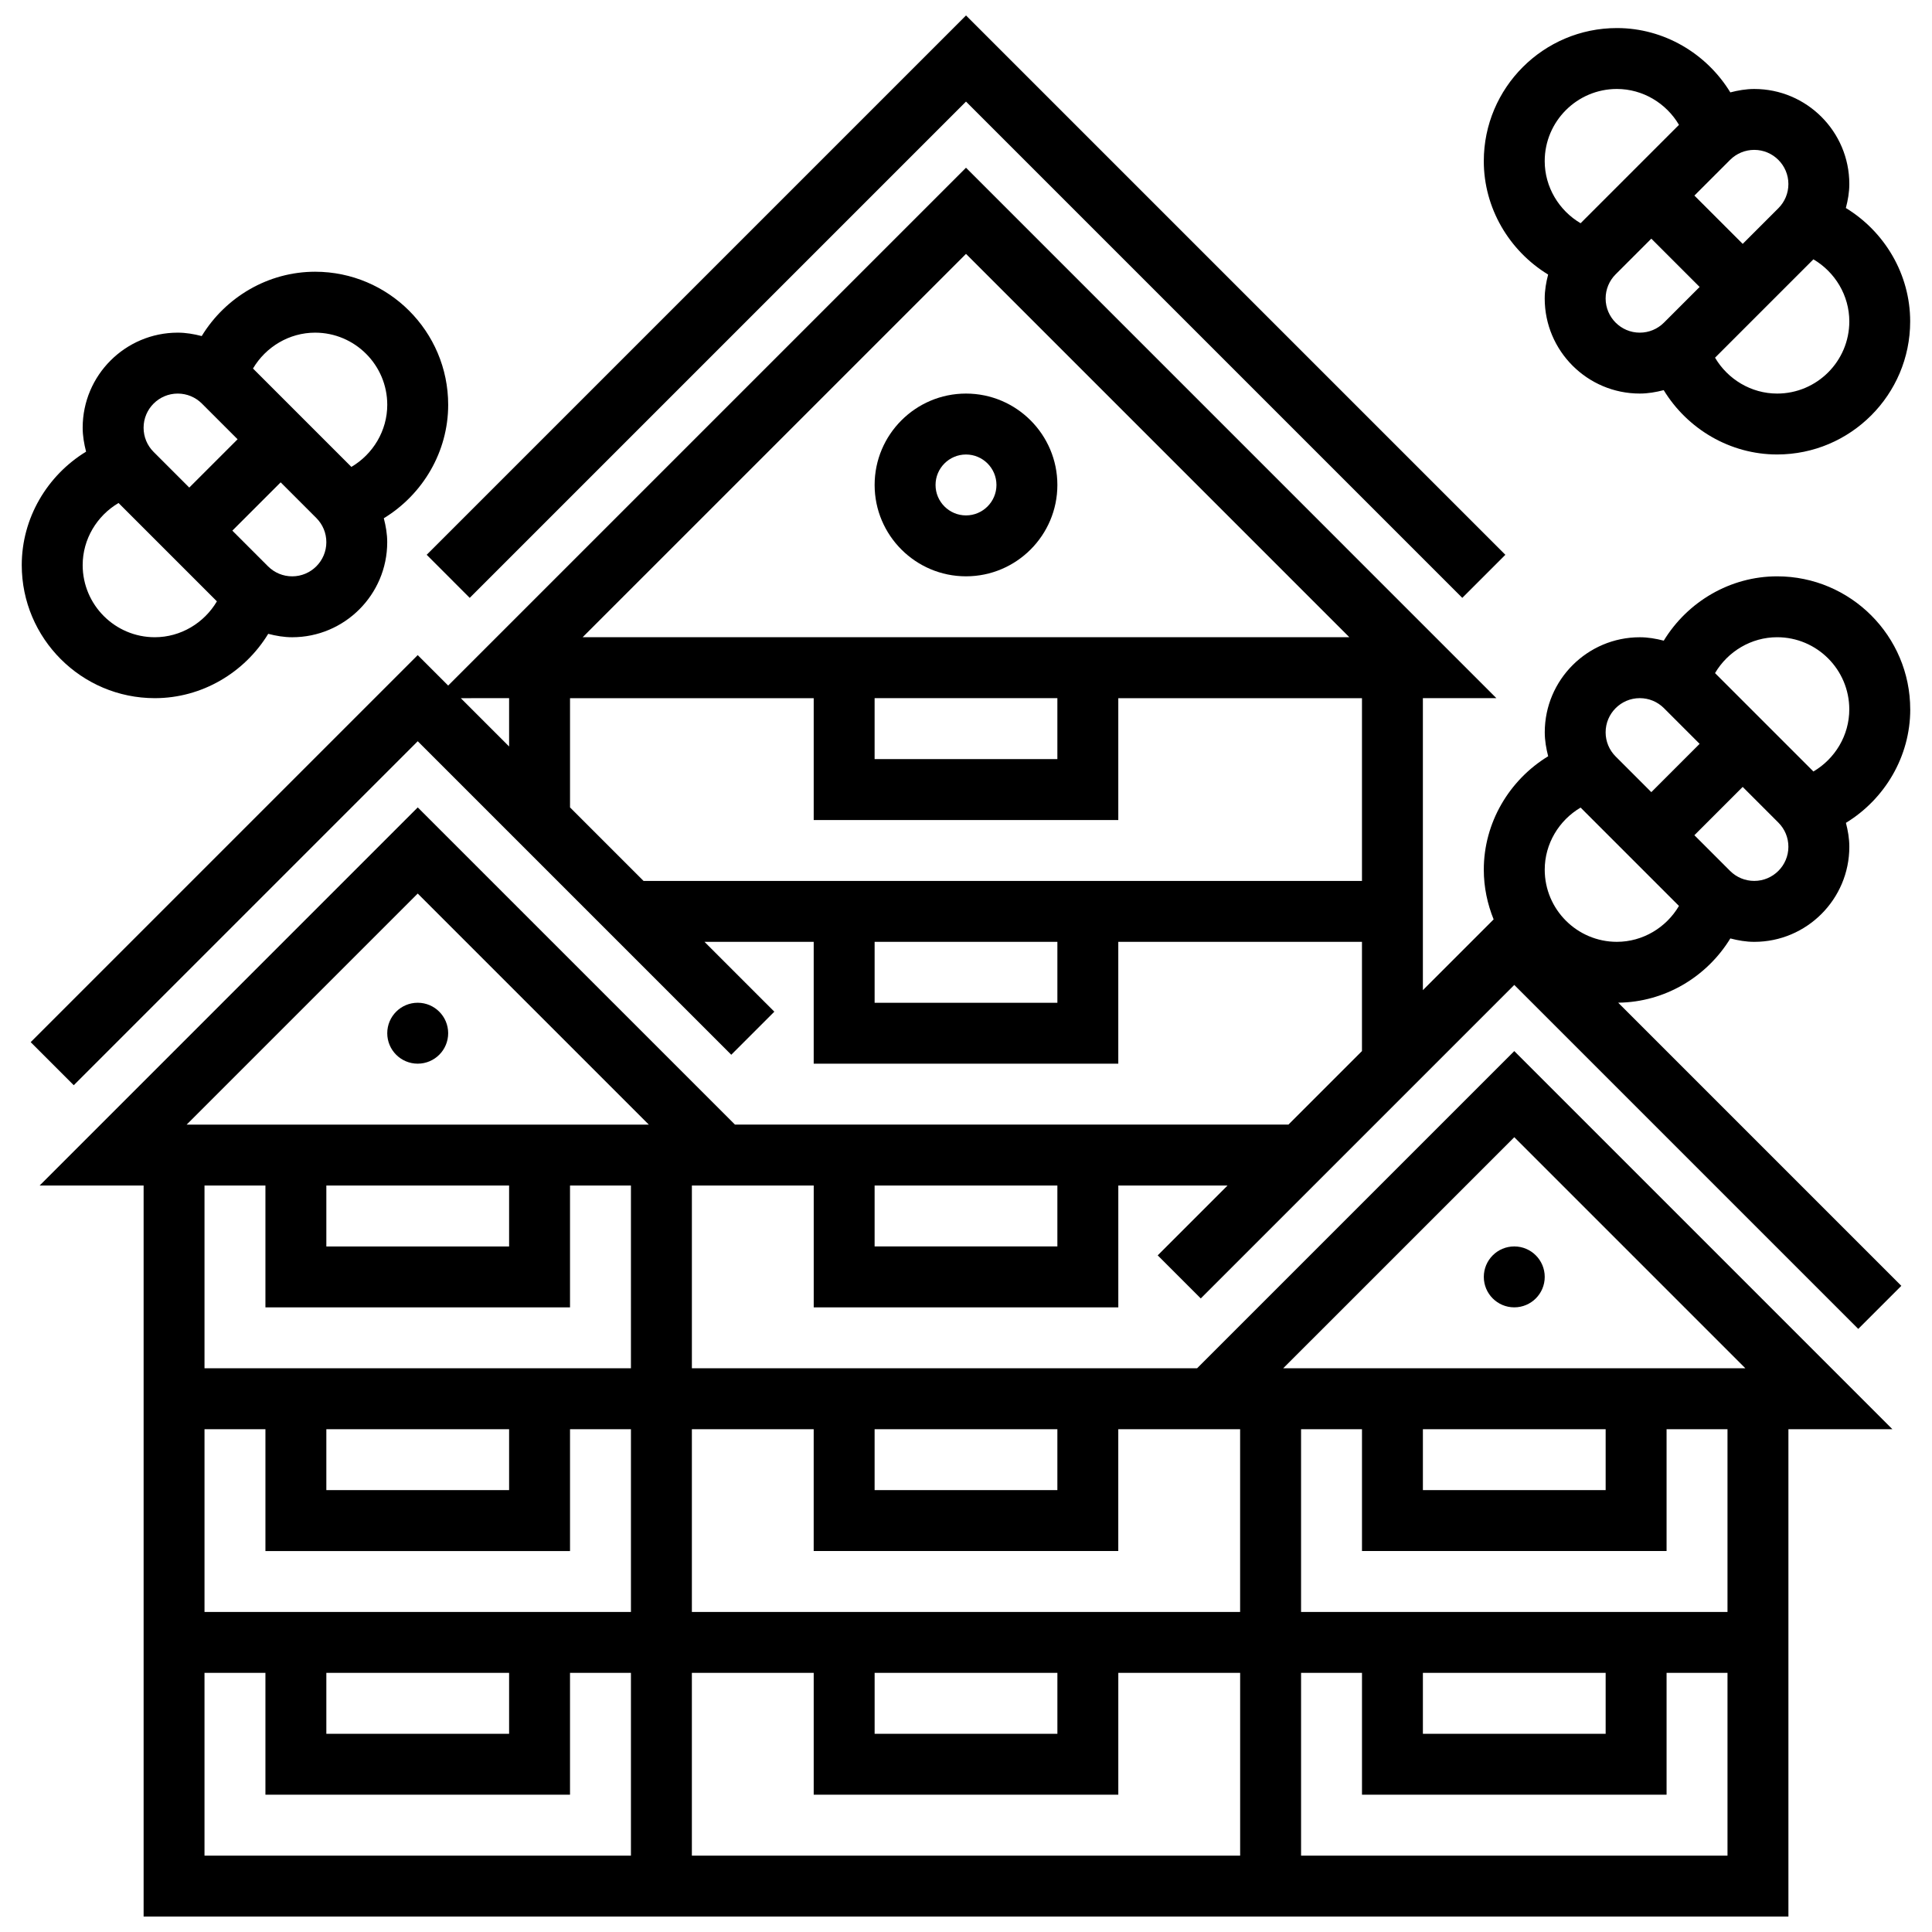
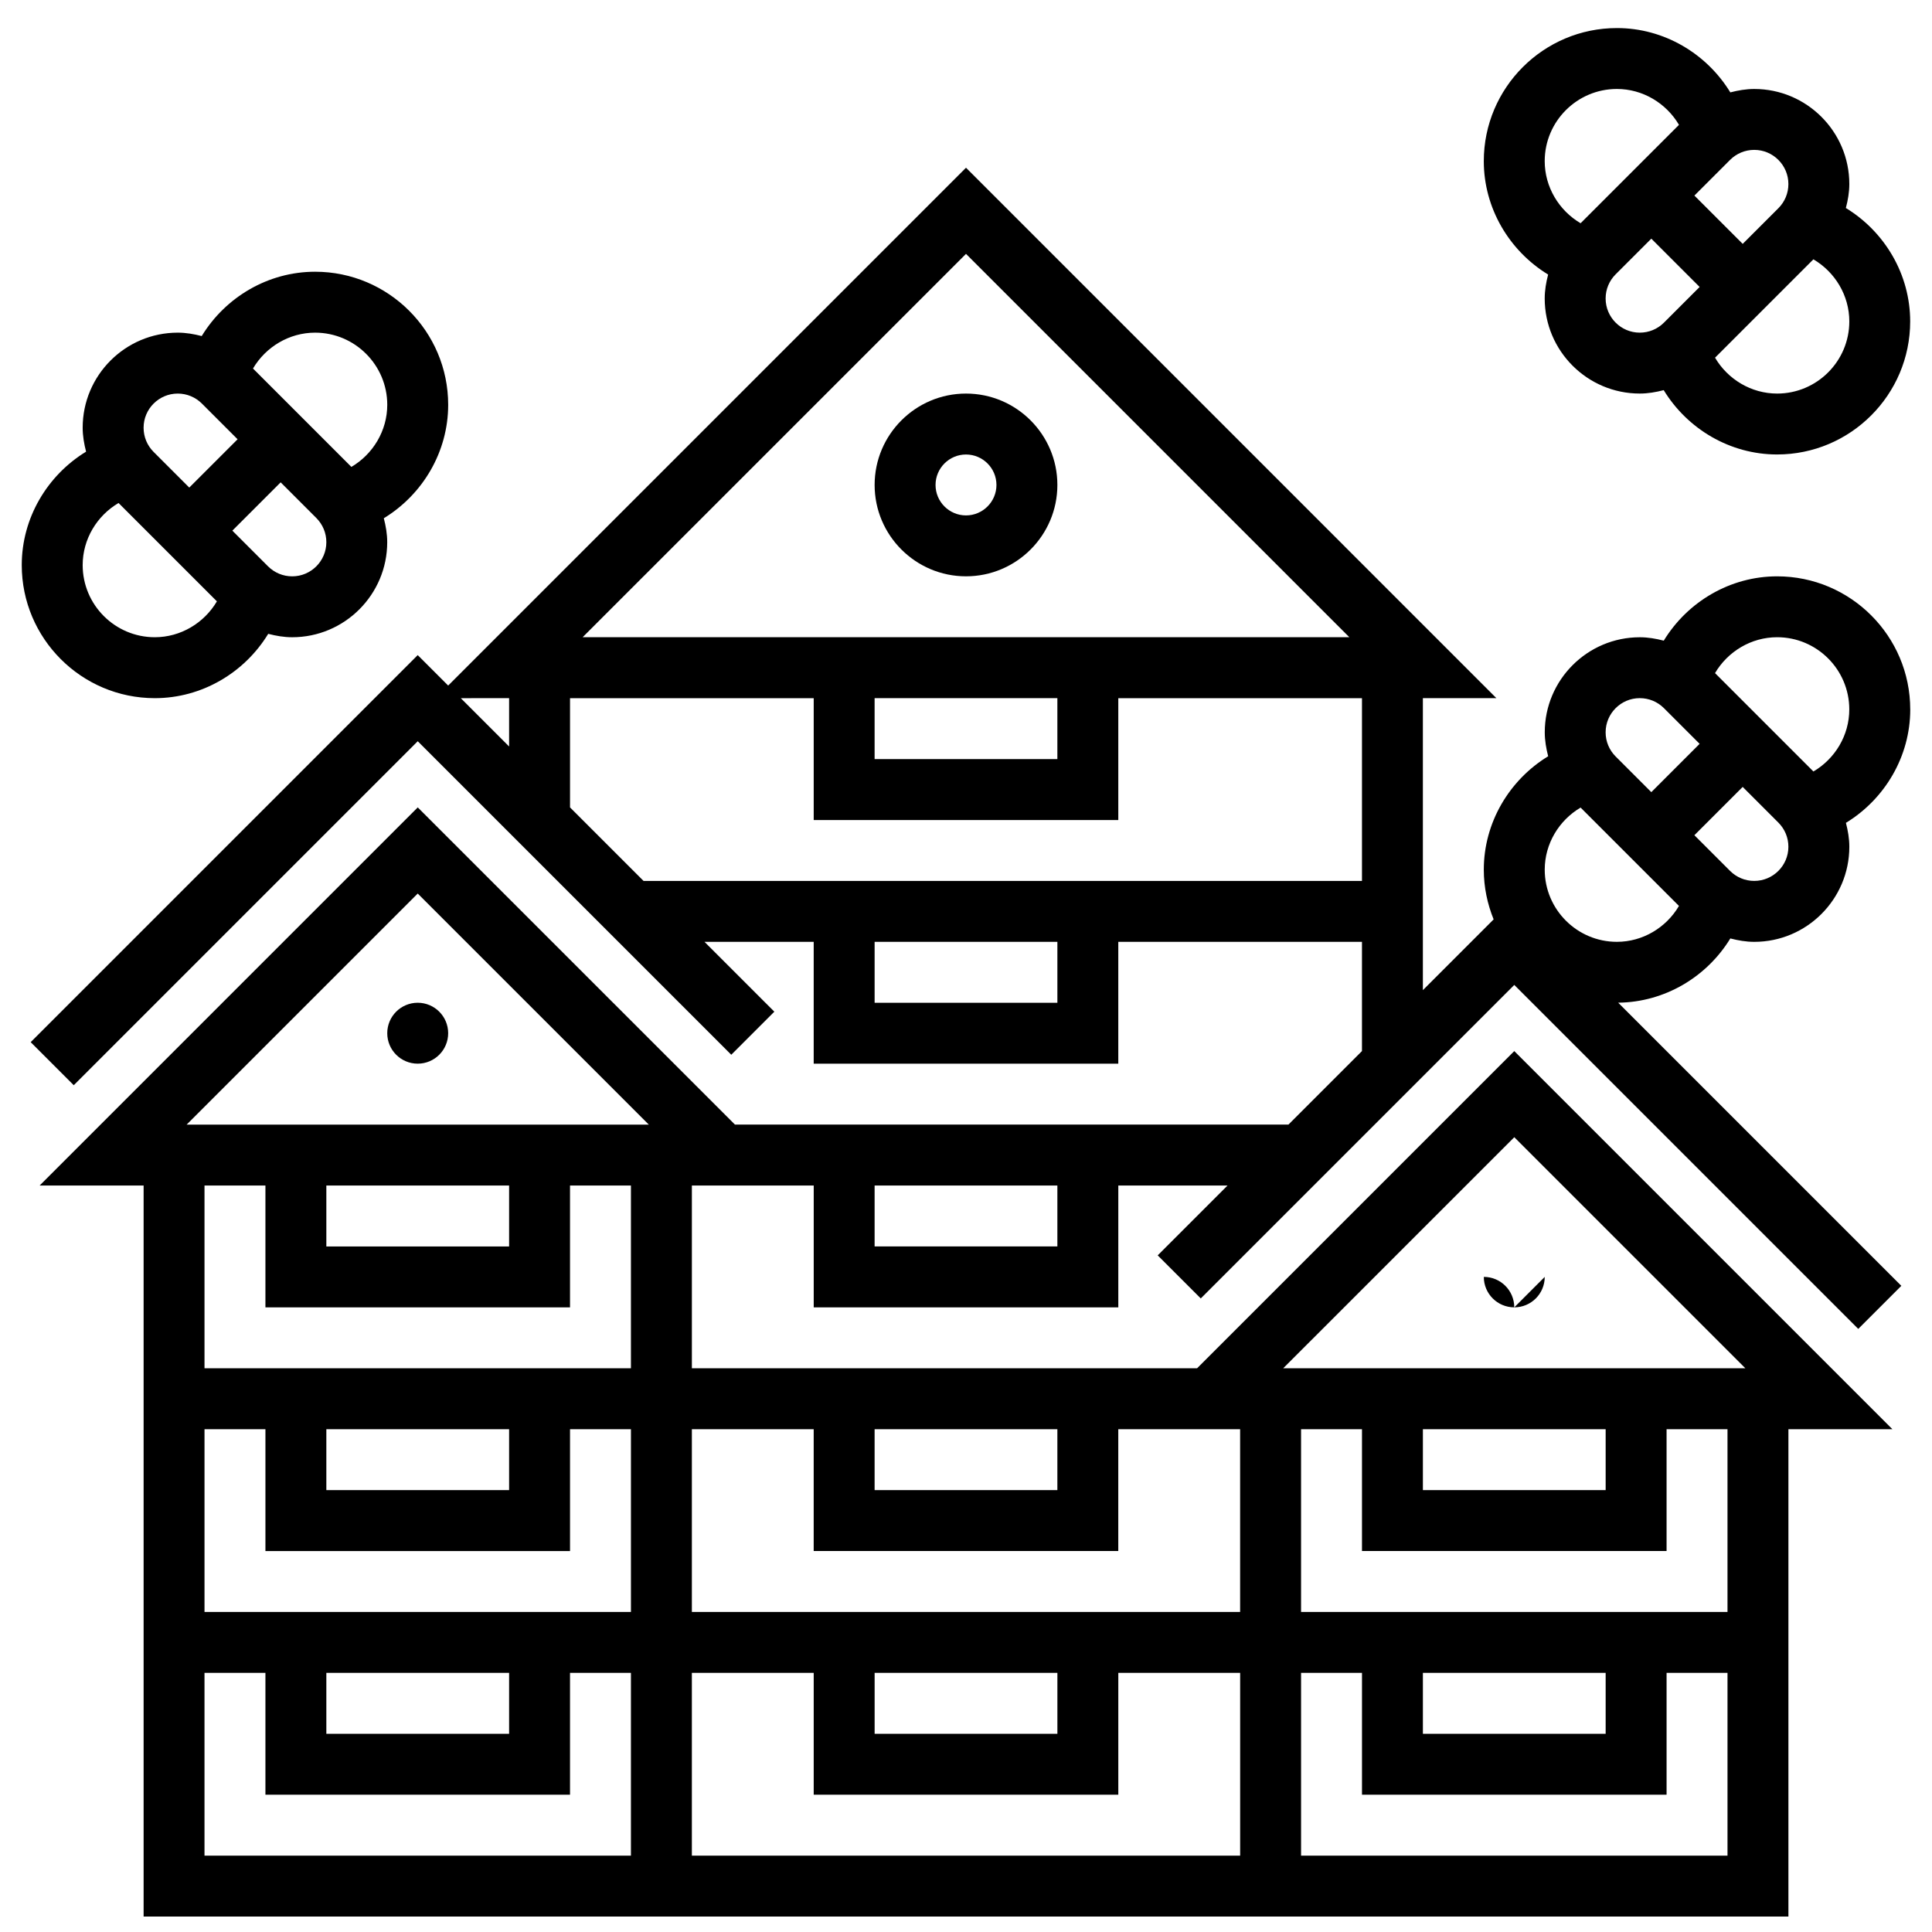
<svg xmlns="http://www.w3.org/2000/svg" width="800px" height="800px" version="1.1" viewBox="144 144 512 512">
  <defs>
    <clipPath id="b">
-       <path d="m257 148.09h286v154.91h-286z" />
-     </clipPath>
+       </clipPath>
    <clipPath id="a">
      <path d="m152 188h499v463.9h-499z" />
    </clipPath>
  </defs>
  <path d="m262.77 417.81c0 4.461-3.613 8.074-8.07 8.074-4.461 0-8.074-3.613-8.074-8.074 0-4.457 3.613-8.07 8.074-8.07 4.457 0 8.07 3.613 8.07 8.07" />
-   <path d="m553.37 482.39c0 4.457-3.613 8.07-8.07 8.07-4.461 0-8.074-3.613-8.074-8.07s3.613-8.074 8.074-8.074c4.457 0 8.07 3.617 8.07 8.074" />
+   <path d="m553.37 482.39c0 4.457-3.613 8.07-8.07 8.07-4.461 0-8.074-3.613-8.074-8.07c4.457 0 8.07 3.617 8.07 8.074" />
  <g clip-path="url(#b)">
    <path d="m268.48 302.44 131.52-131.52 131.52 131.52 11.414-11.414-142.93-142.93-142.93 142.93z" />
  </g>
  <path d="m400 248.3c-13.352 0-24.215 10.863-24.215 24.215s10.863 24.215 24.215 24.215 24.215-10.863 24.215-24.215-10.863-24.215-24.215-24.215zm0 32.289c-4.449 0-8.07-3.625-8.07-8.07 0-4.449 3.625-8.07 8.07-8.07 4.449 0 8.07 3.625 8.07 8.07 0 4.445-3.625 8.07-8.07 8.07z" />
  <path d="m185.03 329.02c12.457 0 23.758-6.731 30.051-17.047 2.059 0.531 4.164 0.902 6.344 0.902 13.891 0 25.191-11.301 25.191-25.191 0-2.18-0.371-4.285-0.902-6.344 10.328-6.297 17.059-17.605 17.059-30.062 0-19.445-15.82-35.266-35.266-35.266-12.457 0-23.758 6.731-30.051 17.047-2.059-0.531-4.164-0.902-6.344-0.902-13.902 0-25.203 11.301-25.203 25.191 0 2.18 0.371 4.285 0.902 6.344-10.316 6.305-17.047 17.609-17.047 30.062 0 19.445 15.82 35.266 35.266 35.266zm36.406-32.285c-2.422 0-4.691-0.945-6.402-2.648l-9.461-9.461 12.805-12.801 9.457 9.457c1.703 1.711 2.648 3.981 2.648 6.402 0 4.988-4.059 9.051-9.047 9.051zm6.07-64.578c10.543 0 19.121 8.582 19.121 19.121 0 6.859-3.769 13.078-9.508 16.457l-26.074-26.074c3.383-5.734 9.598-9.504 16.461-9.504zm-36.406 16.145c2.422 0 4.691 0.945 6.402 2.648l9.461 9.461-12.805 12.801-9.461-9.461c-1.703-1.711-2.644-3.981-2.644-6.402 0-4.988 4.059-9.047 9.047-9.047zm-15.684 28.996 26.066 26.066c-3.383 5.738-9.598 9.508-16.457 9.508-10.539 0.004-19.117-8.574-19.117-19.117 0-6.859 3.769-13.078 9.508-16.457z" />
  <g clip-path="url(#a)">
    <path d="m650.23 332c0-19.445-15.82-35.266-35.266-35.266-12.457 0-23.758 6.731-30.051 17.047-2.059-0.531-4.164-0.902-6.344-0.902-13.891 0-25.191 11.301-25.191 25.191 0 2.18 0.371 4.285 0.902 6.344-10.324 6.305-17.059 17.605-17.059 30.062 0 4.664 0.961 9.098 2.606 13.172l-18.75 18.75v-77.379h19.484l-140.56-140.57-137.23 137.23-8.07-8.07-102.57 102.57 11.414 11.414 91.16-91.16 83.086 83.086 11.414-11.414-18.508-18.508h28.941v32.289h80.719v-32.289h64.578v28.945l-19.484 19.484-146.68 0.004-84.062-84.062-100.21 100.21h27.559v193.73h435.89v-129.15h27.559l-100.21-100.21-84.062 84.062h-133.88v-48.434h32.289v32.289h80.719v-32.289h28.945l-18.508 18.508 11.414 11.414 83.086-83.082 91.156 91.156 11.414-11.414-75.039-75.039c12.316-0.121 23.48-6.805 29.723-17.023 2.059 0.531 4.164 0.902 6.344 0.902 13.891 0 25.191-11.301 25.191-25.191 0-2.18-0.371-4.285-0.902-6.344 10.316-6.297 17.047-17.605 17.047-30.059zm-250.23-120.72 101.59 101.59h-203.19zm-24.219 117.74h48.434v16.145h-48.434zm-96.863 0v12.805l-12.801-12.801zm145.3 80.723h-48.434v-16.145h48.434zm-109.67-32.289-19.484-19.484v-28.945h64.578v32.289h80.719v-32.289h64.578v48.434zm-59.844 3.344 61.234 61.234h-122.47zm-24.219 77.379h48.434v16.145h-48.434zm0 64.574h48.434v16.145h-48.434zm64.578 32.289v-32.289h16.145v48.434h-113.01v-48.434h16.145v32.289zm-64.578 32.289h48.434v16.145h-48.434zm-32.289 0h16.145v32.289h80.719v-32.289h16.145v48.434l-113.01-0.004zm177.59 0h48.434v16.145h-48.434zm64.578 32.285v-32.289h32.289v48.434h-145.3v-48.434h32.289v32.289zm48.434 16.145v-48.434h16.145v32.289h80.719v-32.289h16.145v48.434zm32.285-48.43h48.434v16.145h-48.434zm80.723-16.145h-113.01v-48.434h16.145v32.289h80.719v-32.289h16.145zm-80.723-48.434h48.434v16.145h-48.434zm24.219-77.379 61.234 61.234h-122.47zm-169.52 77.379h48.434v16.145h-48.434zm-16.145 0v32.289h80.719v-32.289h32.289v48.434h-145.29v-48.434zm-48.43-16.145h-113.01v-48.434h16.145v32.289h80.719v-32.289h16.145zm113.01-32.289h-48.434v-16.145h48.434zm154.34-145.3c2.422 0 4.691 0.945 6.402 2.648l9.461 9.461-12.801 12.801-9.461-9.461c-1.703-1.711-2.648-3.977-2.648-6.398 0-4.988 4.059-9.051 9.047-9.051zm-6.066 64.578c-10.543 0-19.121-8.582-19.121-19.121 0-6.859 3.769-13.078 9.508-16.457l26.066 26.066c-3.379 5.742-9.594 9.512-16.453 9.512zm36.402-16.145c-2.422 0-4.691-0.945-6.402-2.648l-9.461-9.461 12.801-12.801 9.461 9.461c1.707 1.711 2.652 3.981 2.652 6.402 0 4.988-4.062 9.047-9.051 9.047zm15.684-28.996-26.074-26.074c3.383-5.738 9.598-9.508 16.457-9.508 10.543 0 19.121 8.582 19.121 19.121 0.008 6.863-3.762 13.082-9.504 16.461z" />
  </g>
  <path d="m554.27 216.76c-0.535 2.059-0.906 4.168-0.906 6.344 0 13.891 11.301 25.191 25.191 25.191 2.18 0 4.285-0.371 6.344-0.902 6.297 10.316 17.605 17.047 30.051 17.047 19.445 0 35.266-15.82 35.266-35.266 0-12.457-6.731-23.758-17.047-30.051 0.547-2.059 0.918-4.164 0.918-6.352 0-13.891-11.301-25.191-25.191-25.191-2.18 0-4.285 0.371-6.344 0.902-6.297-10.316-17.605-17.047-30.051-17.047-19.461 0-35.281 15.82-35.281 35.266 0 12.453 6.734 23.762 17.051 30.059zm15.238 6.344c0-2.422 0.945-4.691 2.648-6.402l9.461-9.457 12.801 12.801-9.461 9.461c-1.711 1.703-3.981 2.648-6.402 2.648-4.988 0-9.047-4.059-9.047-9.051zm45.453 25.195c-6.859 0-13.078-3.769-16.457-9.508l26.066-26.066c5.746 3.375 9.516 9.59 9.516 16.449 0 10.543-8.582 19.125-19.125 19.125zm2.981-55.527c0 2.422-0.945 4.691-2.648 6.402l-9.461 9.457-12.801-12.801 9.461-9.461c1.711-1.703 3.981-2.648 6.402-2.648 4.984 0 9.047 4.062 9.047 9.051zm-45.453-25.195c6.859 0 13.078 3.769 16.457 9.508l-26.074 26.074c-5.738-3.383-9.508-9.598-9.508-16.457 0-10.543 8.582-19.125 19.125-19.125z" />
</svg>